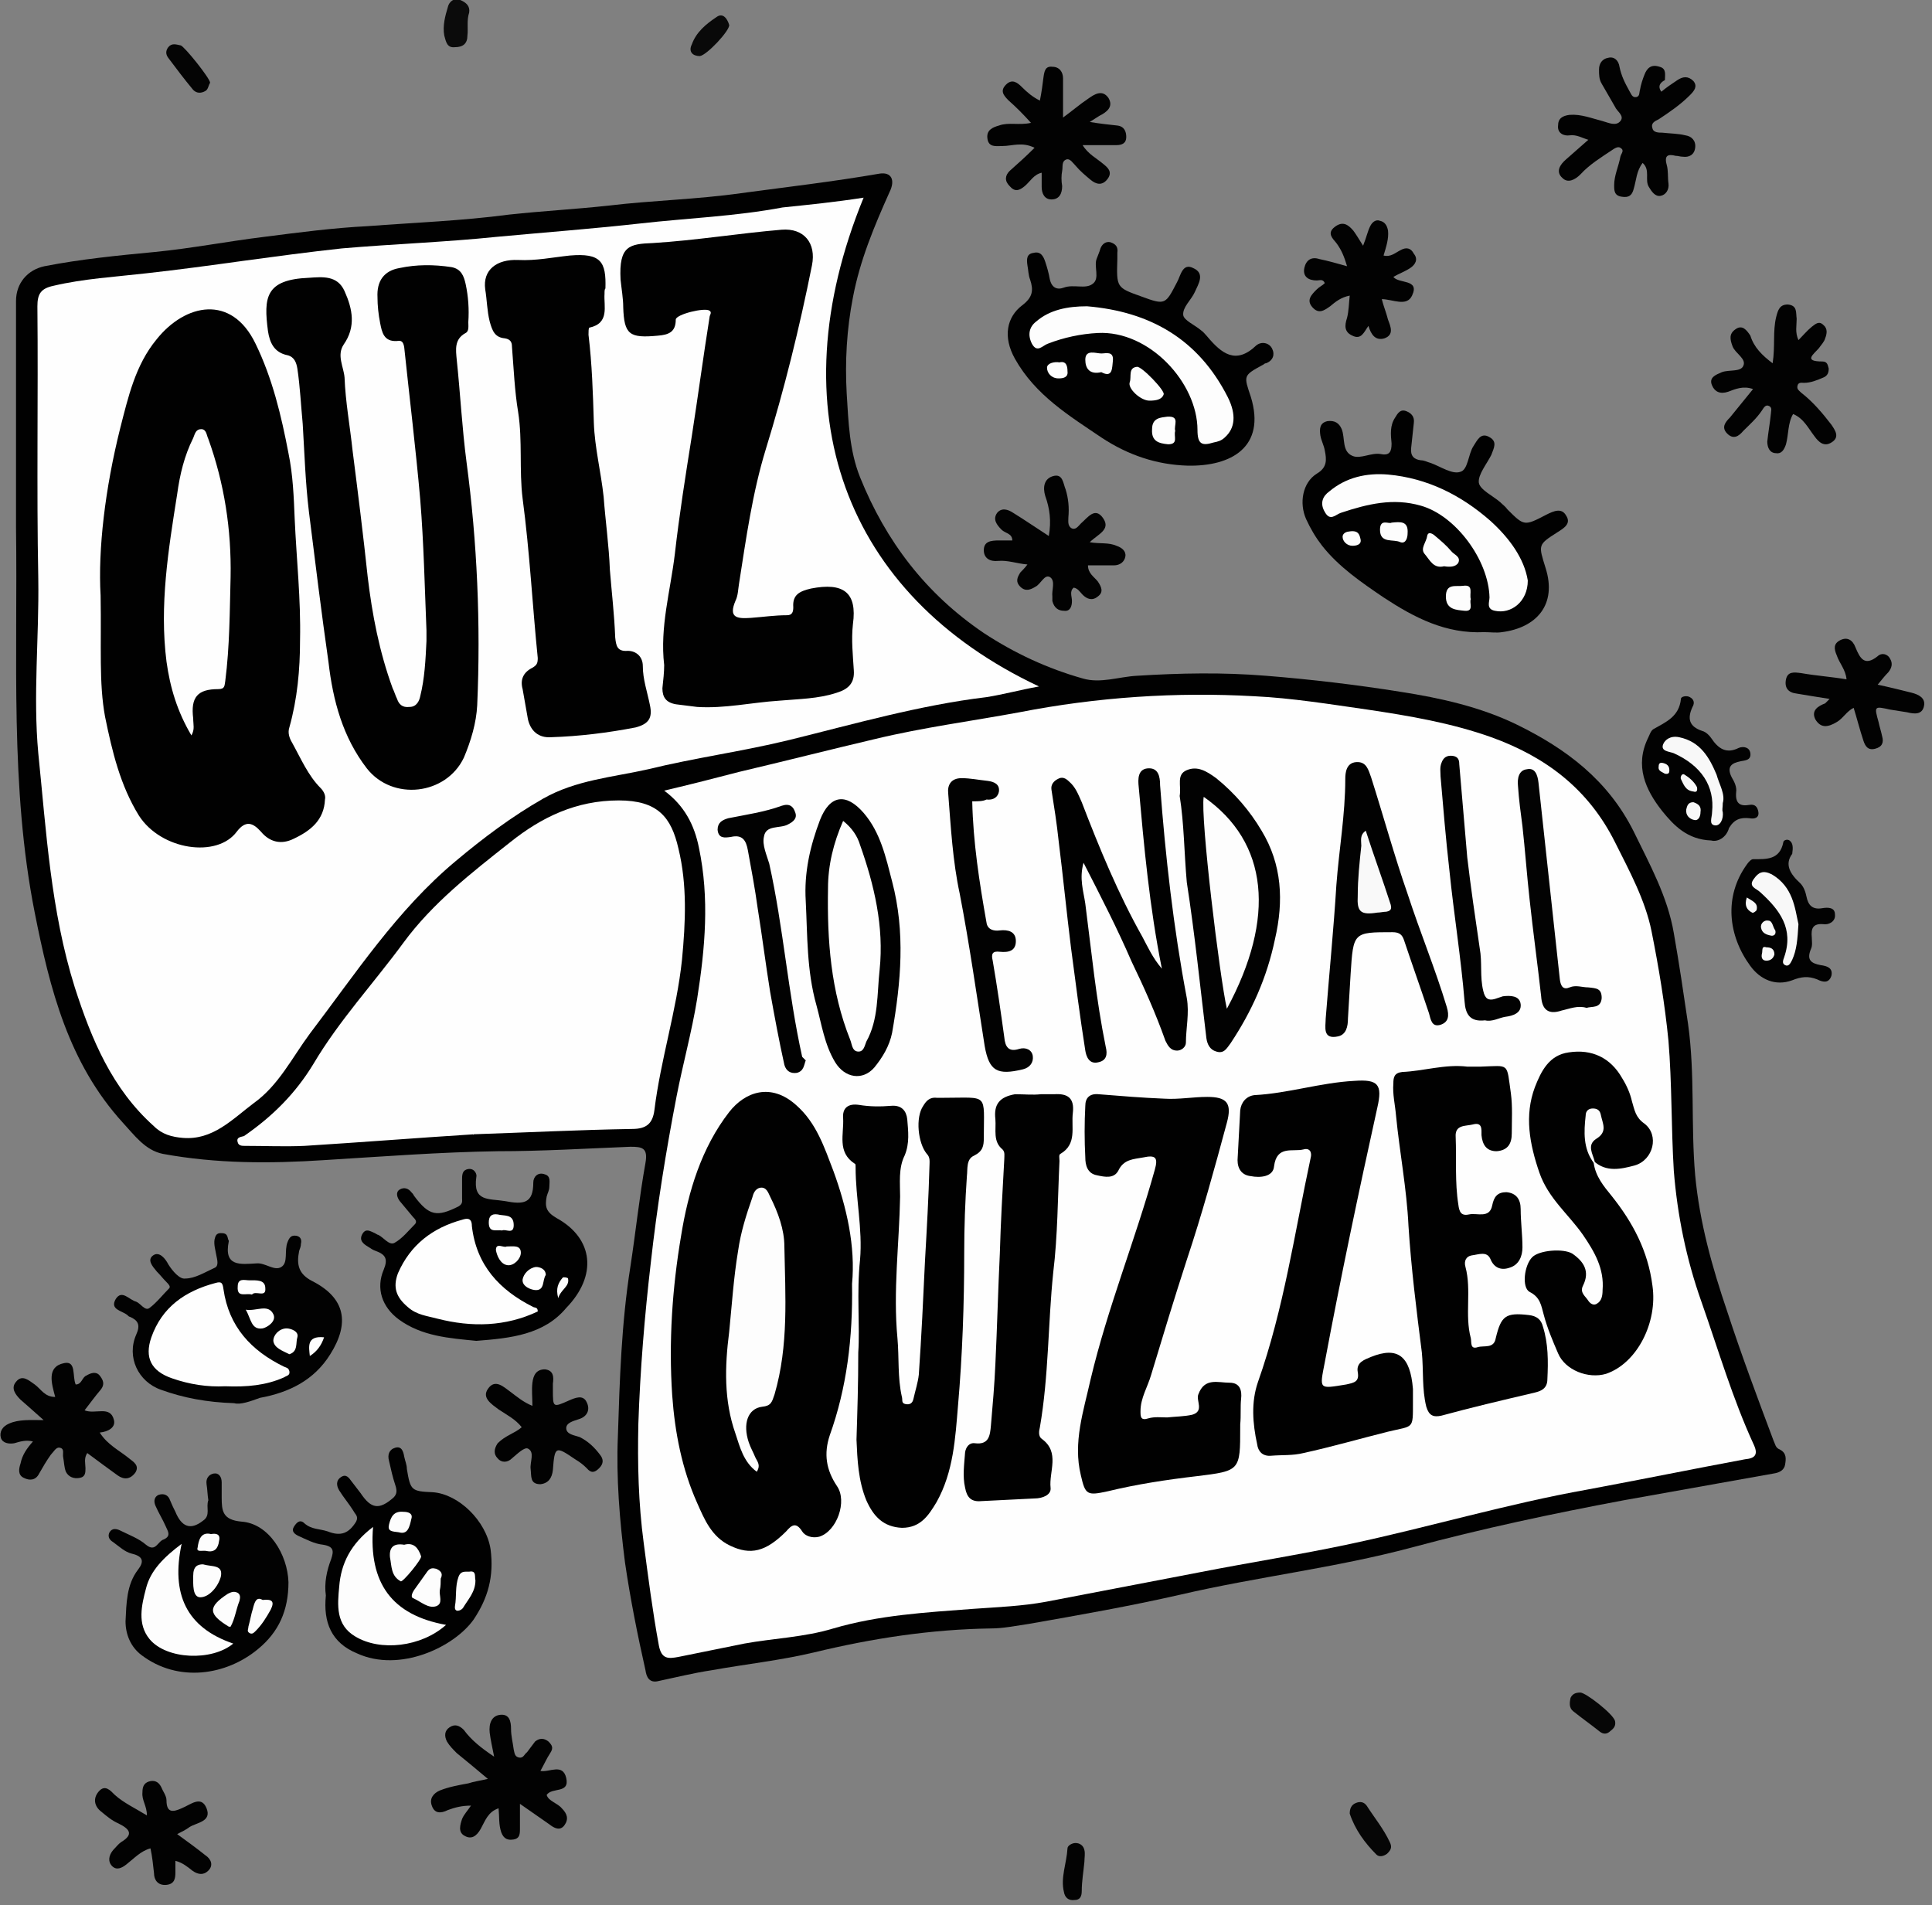
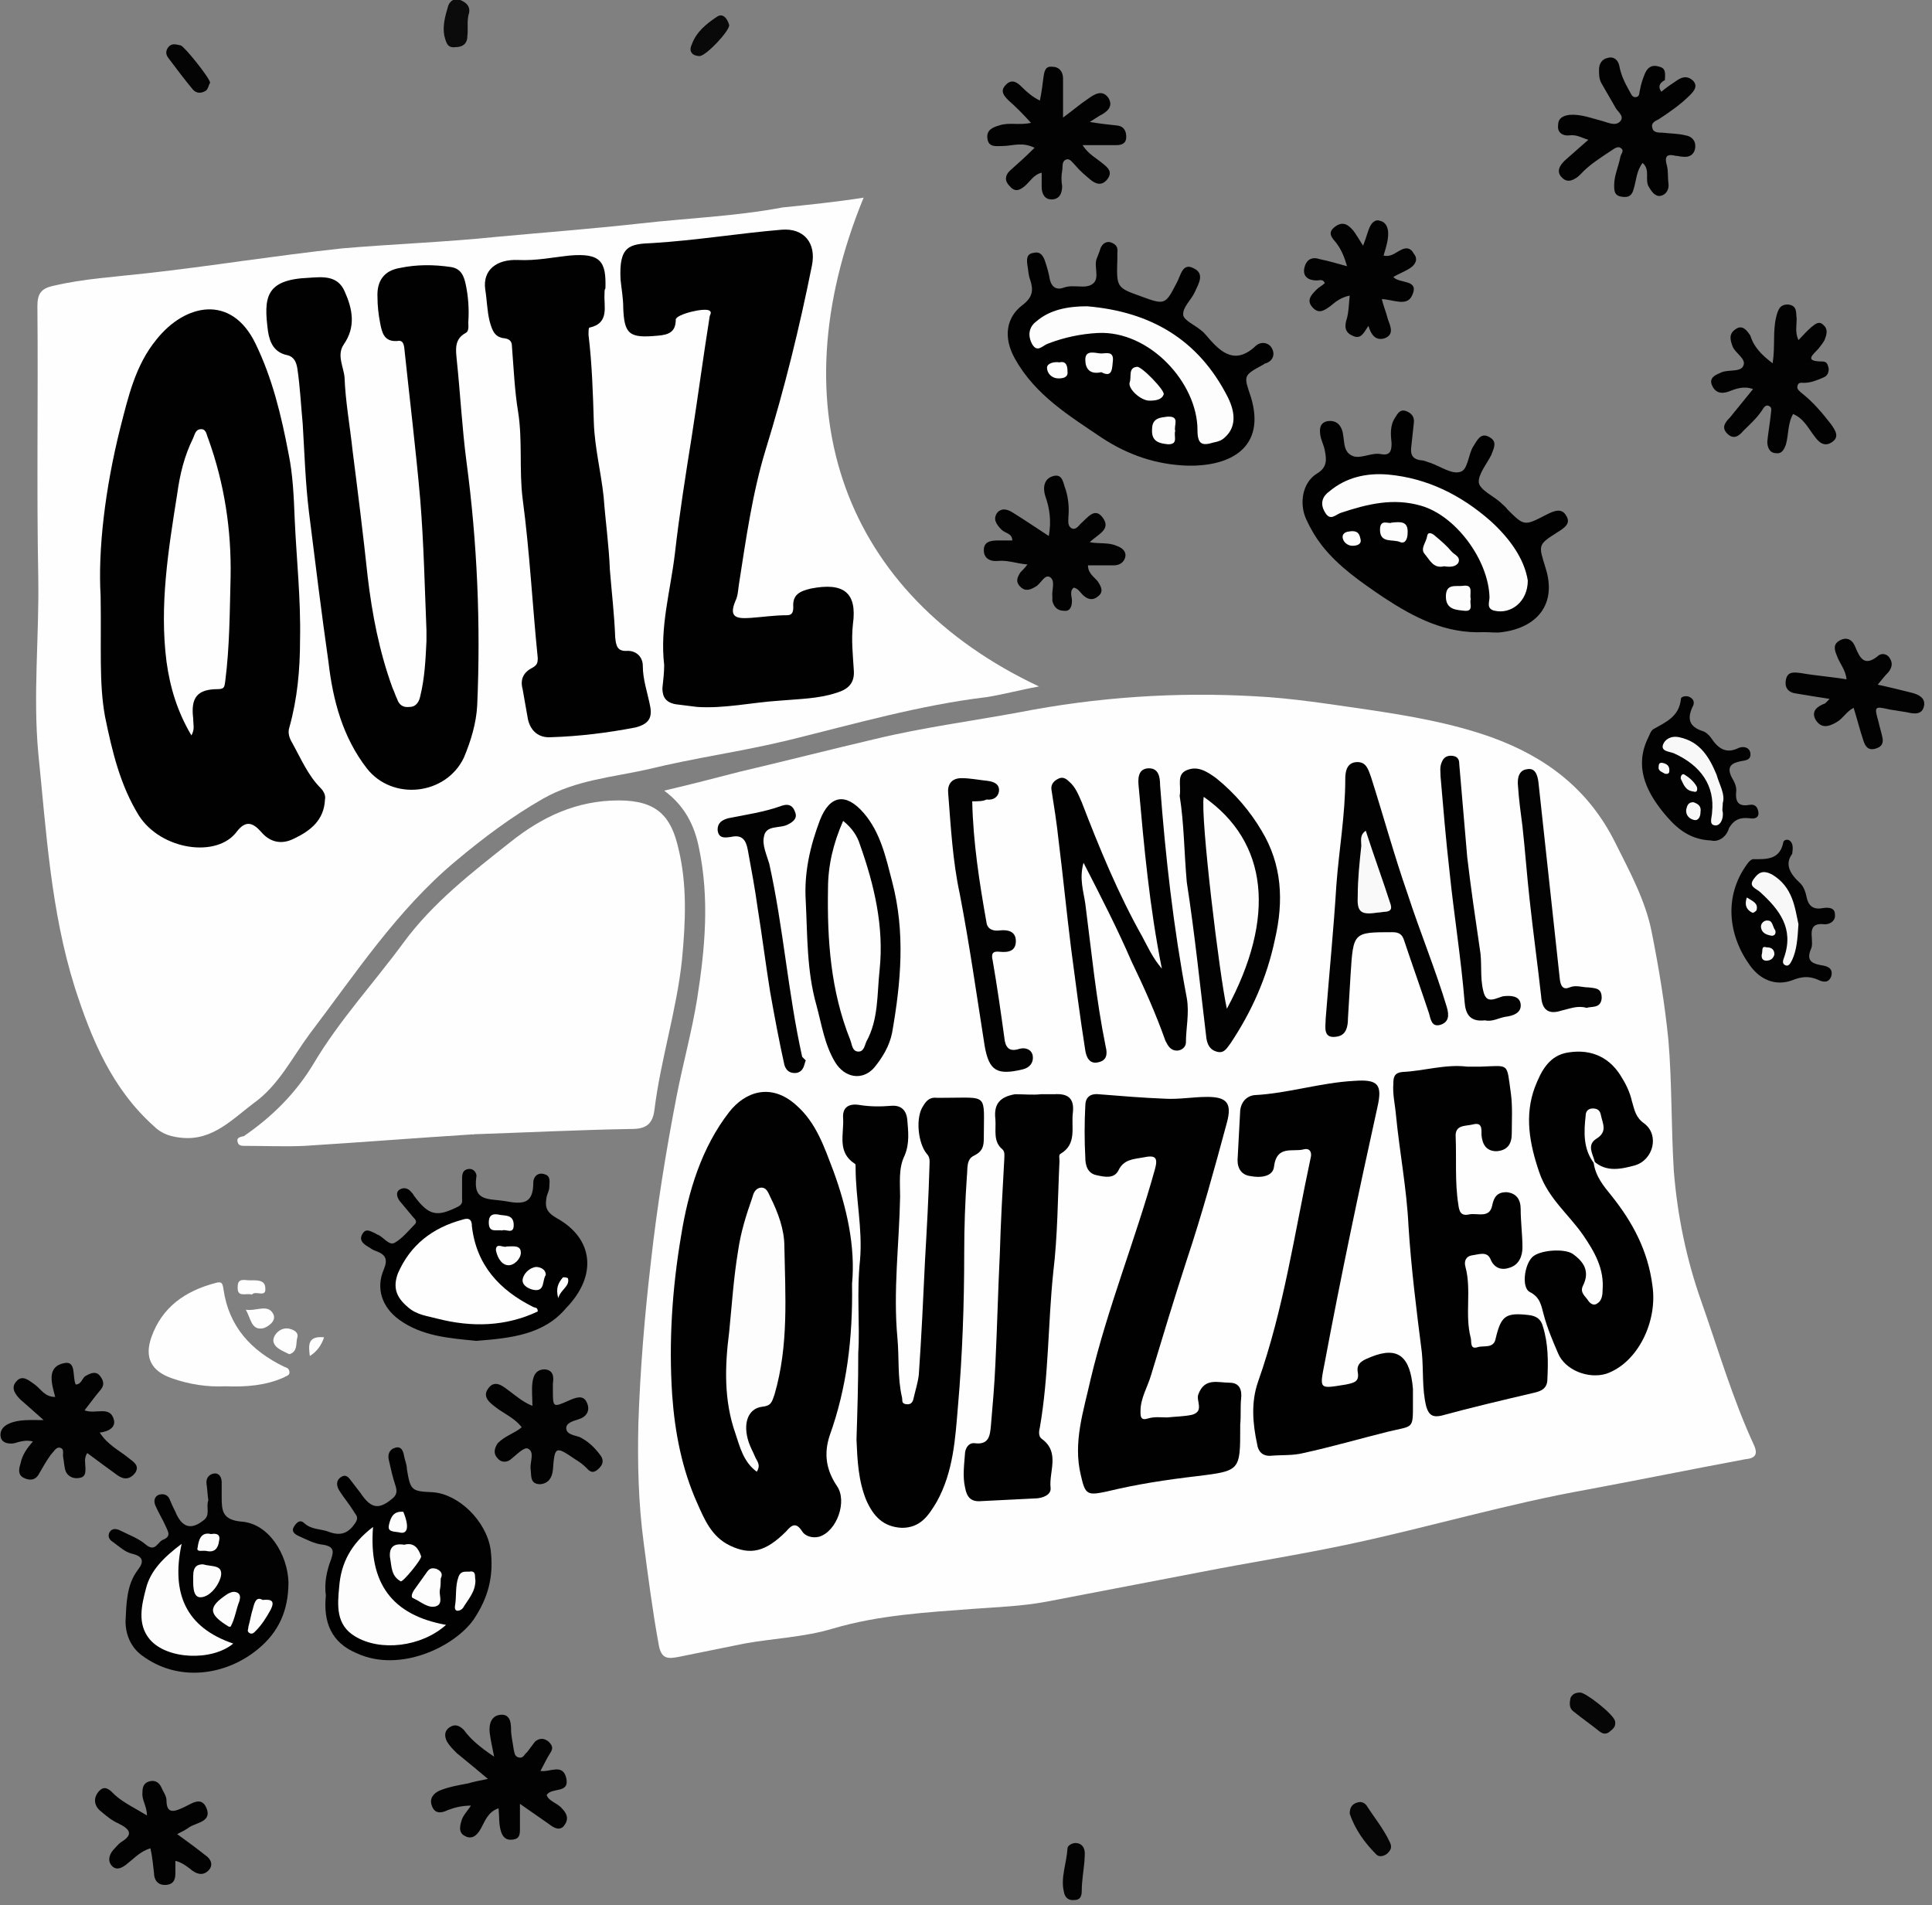
<svg xmlns="http://www.w3.org/2000/svg" width="217" height="214" viewBox="0 0 217 214" fill="none">
  <rect x="0" y="0" width="217" height="214" fill="#808080" stroke="none" />
  <g clip-path="url(#clip0_1842_39636)">
-     <path d="M1.8 59.3C1.8 50.8 1.8 42.3 1.8 33.8C1.8 31.8 3.1 30.3 5 29.9C9.1 29.1 13.2 28.7 17.4 28.3C21.5 27.9 25.6 27.1 29.7 26.6C33.6 26.1 37.4 25.6 41.3 25.4C46.6 25 51.9 24.8 57.2 24.1C60.9 23.7 64.6 23.5 68.3 23.1C73.3 22.5 78.3 22.4 83.2 21.7C88.4 21 93.6 20.4 98.8 19.5C100.1 19.3 100.6 20.2 99.9 21.6C98.2 25.4 96.6 29.2 95.8 33.4C95.1 37 94.9 40.6 95.1 44.2C95.3 47.4 95.4 50.6 96.6 53.6C99.5 60.8 104 66.7 110.5 71.1C114 73.4 117.7 75.1 121.6 76.2C123.6 76.8 125.7 76 127.7 75.9C132.5 75.6 137.3 75.5 142.2 75.9C147.2 76.3 152.3 76.9 157.3 77.7C161.8 78.4 166.3 79.4 170.4 81.4C175.9 84.1 180.6 87.6 183.5 93.4C185.3 97.1 187.3 100.7 188 104.8C188.6 108.2 189.1 111.6 189.6 115C190.4 120.7 189.9 126.3 190.4 132C190.9 137.3 192.3 142.3 194 147.3C195.6 152.2 197.4 157 199.2 161.8C199.4 162.2 199.4 162.6 199.9 162.8C200.7 163.2 200.6 163.9 200.5 164.5C200.4 165.1 199.9 165.4 199.2 165.5C193.6 166.5 188 167.5 182.4 168.5C174.4 170 166.4 171.7 158.6 173.8C150 176.1 141.2 177.1 132.6 179.1C126.9 180.4 121.2 181.4 115.5 182.4C114.1 182.6 112.7 182.9 111.3 182.9C104.6 183 98 184 91.4 185.6C87.6 186.5 83.8 186.9 79.9 187.6C77.9 187.9 75.9 188.4 74 188.8C72.9 189.1 72.6 188.3 72.5 187.6C71.6 183.6 70.8 179.6 70.2 175.5C69.6 170.8 69.2 166 69.4 161.3C69.6 155 69.8 148.6 70.8 142.3C71.4 138.4 71.8 134.5 72.5 130.6C72.8 128.9 72.1 128.8 70.8 128.8C65.8 129 60.9 129.3 55.9 129.3C49.4 129.4 42.9 129.9 36.4 130.3C30.3 130.7 24.3 130.7 18.3 129.6C16.3 129.2 15.1 127.5 13.8 126.1C7.7 119.4 5.6 111.1 3.9 102.5C1.1 88.4 2 73.8 1.8 59.3Z" fill="#010101" />
    <path d="M166.7 71C162.4 71.2 158.9 69.4 155.4 67.1C152.9 65.4 150.4 63.7 148.5 61.3C147.8 60.4 147.2 59.4 146.7 58.3C145.9 56.5 146.3 54.2 147.9 53.2C149.1 52.5 149 51.6 148.8 50.6C148.7 50 148.4 49.5 148.3 48.9C148.2 48.2 148.2 47.5 149.1 47.3C149.9 47.2 150.4 47.5 150.7 48.2C151.1 49.2 150.7 50.7 151.9 51.2C152.8 51.6 154 50.8 155.1 51C156.1 51.2 156.3 50.7 156.3 49.8C156.2 48.8 156.1 47.8 156.7 46.9C157 46.4 157.3 45.9 158 46.2C158.5 46.4 158.9 46.8 158.8 47.5C158.7 48.4 158.6 49.4 158.5 50.3C158.4 51.2 158.8 51.6 159.6 51.7C160 51.7 160.3 51.9 160.7 52C161.8 52.4 163.1 53.3 164 53C164.9 52.8 164.9 51 165.5 50.1C165.9 49.5 166.3 48.5 167.3 49.1C168.2 49.6 167.8 50.3 167.5 51.1C167 52.1 166 53.3 166.1 54.2C166.2 55 167.7 55.7 168.5 56.4C168.8 56.7 169.1 56.9 169.3 57.2C171.2 59.1 171.2 59.1 173.7 57.8C174.5 57.4 175.4 57 175.9 57.9C176.5 58.8 175.7 59.3 174.9 59.8C172.7 61.2 172.8 61.2 173.6 63.8C174.9 67.9 172.6 70.5 168.7 71C168.1 71.1 167.4 71 166.7 71Z" fill="#010101" />
    <path d="M125.5 29.1C125.4 32.3 125.4 32.3 128.2 33.3C130.9 34.3 130.9 34.2 132.2 31.7C132.6 31 132.8 29.5 134 30.1C135.4 30.7 134.6 31.9 134.2 32.8C133.8 33.7 132.8 34.5 132.9 35.4C133 36 134.2 36.5 134.9 37.1C135.2 37.3 135.4 37.6 135.6 37.8C137.2 39.7 138.8 41 141.1 38.8C141.7 38.3 142.6 38.5 142.9 39.2C143.2 39.8 143 40.5 142.2 40.8C142 40.8 141.9 41 141.8 41C139.6 42.2 139.7 42.2 140.5 44.6C142.2 50.2 138.3 52.4 133.4 52.3C129.9 52.2 126.7 51.1 123.8 49.2C120.1 46.7 116.3 44.4 114 40.3C112.6 37.8 113.1 35.6 114.8 34.3C116 33.4 116.1 32.6 115.7 31.4C115.5 30.9 115.5 30.3 115.4 29.8C115.3 29.1 115.3 28.5 116.1 28.4C116.9 28.2 117.2 28.8 117.4 29.4C117.6 30 117.8 30.7 117.9 31.3C118.1 32.3 118.7 32.6 119.5 32.3C120.6 31.9 121.9 32.5 122.7 31.9C123.6 31.3 122.8 29.9 123.2 29C123.3 28.7 123.5 28.3 123.6 27.9C123.8 27.4 124.2 27.1 124.7 27.2C125.3 27.4 125.6 27.7 125.5 28.4C125.5 28.8 125.5 29.1 125.5 29.1Z" fill="#010101" />
    <path d="M36.6 179.2C36.4 177.8 36.7 176.4 37.2 175.1C37.5 174.2 37.5 173.7 36.3 173.5C35.3 173.4 34.4 172.9 33.5 172.5C33.1 172.3 32.7 172 33 171.5C33.3 171 33.7 170.6 34.2 171.1C35 171.8 35.9 171.7 36.8 172C38.3 172.6 39.2 172.2 40 170.9C40.3 170.3 39.9 170.1 39.7 169.7C39.2 168.9 38.6 168.2 38.1 167.4C37.8 166.9 37.7 166.3 38.3 165.9C38.9 165.5 39.2 166 39.5 166.4C39.8 166.8 40.2 167.3 40.5 167.7C41.7 169.5 42.6 169.6 44.2 168.2C44.6 167.8 44.6 167.4 44.4 166.8C44.1 165.9 43.9 165 43.7 164.1C43.5 163.4 43.7 162.8 44.4 162.6C45.1 162.4 45.3 163 45.4 163.6C45.5 164.1 45.7 164.5 45.7 165C46.1 167.4 46.2 167.5 48.6 167.6C51.5 167.8 54.6 170.8 55.1 174C55.5 177.1 54.8 179.5 53.2 181.9C51 185 44.9 187.9 40.1 185.7C37.2 184.5 36.3 182.2 36.6 179.2Z" fill="#010101" />
    <path d="M23.4 168.5C23.3 167.9 23.3 167.3 23.2 166.7C23.1 166 23.5 165.6 24 165.5C24.6 165.4 24.9 165.9 24.9 166.5C24.9 167.1 24.9 167.6 24.9 168.2C24.9 169.7 25 170.7 27.1 170.9C30.2 171.1 32.3 174.6 32.4 177.7C32.4 180.9 31.3 183.3 29 185.2C25.4 188.2 20 189 15.9 185.9C14.7 185 14.1 183.6 14.1 182.1C14.2 180.1 14.2 178 15.5 176.3C16.2 175.4 16.1 174.8 14.8 174.5C14 174.3 13.4 173.7 12.7 173.2C12.2 172.9 12.1 172.5 12.3 172.1C12.6 171.6 13.1 171.7 13.5 171.9C14.5 172.4 15.6 172.8 16.4 173.5C17.5 174.4 17.7 173.1 18.4 172.9C19.3 172.5 18.8 171.9 18.6 171.4C18.3 170.7 17.8 169.9 17.5 169.2C17.3 168.8 17.2 168.2 17.8 167.9C18.4 167.7 18.9 167.9 19.1 168.5C19.3 169 19.5 169.4 19.7 169.8C20.4 171.5 21.4 171.9 22.8 170.8C23.7 170.2 23.1 169.3 23.4 168.5Z" fill="#020202" />
    <path d="M53.5 150.6C50.5 150.3 47.4 150.1 44.8 148.2C42.9 146.8 42.2 144.7 43.1 142.6C43.6 141.4 43.3 140.9 42.2 140.5C41.9 140.4 41.6 140.2 41.3 140C40.8 139.7 40.3 139.3 40.7 138.6C41.1 137.9 41.6 138.3 42.1 138.5C42.3 138.6 42.4 138.7 42.5 138.7C43.1 139 43.7 139.9 44.3 139.6C45.2 139.1 45.9 138.2 46.6 137.5C46.9 137.2 46.6 136.9 46.4 136.7C45.9 136.1 45.4 135.5 44.9 134.9C44.6 134.5 44.4 133.9 44.9 133.6C45.4 133.3 45.9 133.5 46.2 133.9C46.3 134 46.4 134.1 46.5 134.3C48.2 136.6 49.1 136.7 51.5 135.5C52 135.2 51.9 134.9 51.9 134.6C51.9 133.9 51.9 133.2 51.9 132.4C51.9 131.8 52 131.4 52.6 131.3C53.3 131.2 53.6 131.9 53.5 132.2C53.1 135 54.9 134.6 56.7 134.9C58.8 135.3 59.9 135.2 59.9 132.8C59.9 132.2 60.4 131.6 61.2 131.9C61.9 132.1 61.7 132.8 61.7 133.3C61.7 133.7 61.5 134 61.4 134.4C61.2 135.5 61.3 136.1 62.5 136.8C66.7 139.1 67.1 143.3 63.6 146.9C61.1 149.9 57.4 150.3 53.5 150.6Z" fill="#010101" />
-     <path d="M26.3 157.6C23.2 157.5 20.6 157 18.1 156.1C15.5 155.2 14.2 152.4 15.3 149.9C15.8 148.8 15.5 148.3 14.6 147.9C14.5 147.9 14.4 147.8 14.3 147.7C13.7 147.2 12.3 147.1 13 145.9C13.7 144.8 14.5 146 15.3 146.2C15.8 146.4 16.3 147.3 16.8 146.9C17.6 146.3 18.3 145.4 19 144.7C19.2 144.5 18.9 144.2 18.7 144C18.3 143.6 18 143.2 17.6 142.8C17.1 142.2 16.5 141.5 17.2 141C17.9 140.5 18.6 141.4 18.9 142C19.4 142.8 20.2 143.7 20.8 143.6C21.9 143.6 23 142.9 24.1 142.4C24.6 142.2 24.4 141.5 24.3 141C24.2 140.4 24 139.8 24.1 139.2C24.2 138.8 24.3 138.5 24.8 138.5C25.3 138.5 25.5 138.6 25.6 139.1C25.6 139.2 25.7 139.3 25.7 139.4C25.1 142.3 27 142 28.8 141.9C29.8 141.8 30.8 142.8 31.6 142.3C32.4 141.8 31.9 140.5 32.3 139.5C32.5 139 32.7 138.7 33.3 138.8C33.8 138.9 33.9 139.3 33.8 139.7C33.8 140 33.7 140.2 33.6 140.5C33.3 142 33.5 143.1 35.1 143.9C38.8 145.8 39.3 148.6 37.1 152.1C35.3 155 32.5 156.4 29.2 157C28.1 157.4 27 157.8 26.3 157.6Z" fill="#020202" />
    <path d="M186.6 10.3C187.2 9.8 187.8 9.4 188.4 9C189 8.6 189.6 8.5 190.2 9.1C190.7 9.7 190.3 10.2 189.8 10.7C188.7 11.8 187.5 12.6 186.3 13.4C185.9 13.6 185.4 13.8 185.6 14.4C185.7 14.9 186.3 14.9 186.7 14.9C187.6 15 188.5 15 189.3 15.2C190 15.3 190.5 15.8 190.4 16.6C190.3 17.4 189.7 17.7 189 17.6C188.7 17.6 188.5 17.5 188.2 17.5C187.4 17.3 186.9 17.4 187.2 18.5C187.4 19.2 187.3 19.9 187.4 20.6C187.5 21.3 187.1 21.9 186.5 22C185.9 22.1 185.5 21.5 185.2 21C184.7 20.2 185.4 19.1 184.5 18.3C183.8 19.2 183.8 20.2 183.5 21.2C183.3 22 182.9 22.2 182.2 22.1C181.3 22 181.3 21.4 181.3 20.8C181.3 19.7 181.8 18.7 182 17.6C182.1 17.2 182.5 16.9 182 16.6C181.7 16.4 181.3 16.7 181 16.9C179.8 17.7 178.5 18.5 177.5 19.6C176.9 20.2 176.1 20.6 175.5 20C174.7 19.3 175.2 18.5 175.9 17.9C176.7 17.2 177.5 16.5 178.4 15.7C177.7 15.5 177.1 15.1 176.3 15.2C175.7 15.3 174.9 15 175 14.1C175 13.3 175.5 13 176.3 12.9C177.6 12.8 178.8 13.3 180 13.6C180.7 13.8 181.5 14.2 182 13.6C182.5 13 181.6 12.5 181.4 12C180.9 11.1 180.4 10.3 179.9 9.4C179.6 8.9 179.6 8.4 179.6 7.8C179.6 7.1 180 6.6 180.6 6.5C181.3 6.3 181.8 6.8 181.9 7.5C182.1 8.5 182.5 9.3 183 10.2C183.2 10.5 183.3 11 183.8 10.9C184.2 10.8 184.1 10.4 184.2 10.1C184.3 9.5 184.5 8.9 184.7 8.4C185 7.6 185.5 7.2 186.4 7.5C187.2 7.7 187 8.4 187 9C186.6 9.2 186.1 9.6 186.6 10.3Z" fill="#020202" />
    <path d="M199.1 40.8C199.4 38.9 199.1 37.2 199.5 35.6C199.7 34.8 199.9 34.2 200.8 34.2C201.9 34.3 201.7 35.1 201.8 35.8C201.8 36.6 201.6 37.3 202 38.2C202.5 37.7 203 37.1 203.5 36.7C203.9 36.4 204.3 36 204.8 36.5C205.3 36.9 205.2 37.5 205 38C204.9 38.4 204.5 38.8 204.3 39.1C203.7 39.8 202.5 40.6 204.7 40.6C205.3 40.6 205.3 41.1 205.4 41.4C205.4 41.8 205.3 42.2 204.8 42.4C204.1 42.7 203.4 43 202.6 43C202.4 43 202 42.9 201.9 43.3C201.8 43.7 202 43.8 202.3 44.1C203.6 45.1 204.7 46.4 205.7 47.7C206.1 48.3 206.7 49.1 205.7 49.7C204.9 50.2 204.3 49.7 203.8 49C203.1 48.1 202.6 47 201.4 46.5C200.8 47.5 200.9 48.8 200.6 49.9C200.4 50.5 200.1 51 199.5 50.9C198.8 50.9 198.5 50.3 198.5 49.6C198.6 48.6 198.8 47.5 198.9 46.5C198.9 46.2 199.1 45.8 198.7 45.6C198.3 45.4 198.1 45.8 197.9 46.1C197.3 47 196.5 47.7 195.8 48.4C195.3 49 194.7 49.4 194 48.7C193.3 48 193.8 47.4 194.3 46.9C195.2 45.8 196 44.8 196.9 43.7C195.8 43.3 194.9 43.7 194.1 44C193.2 44.3 192.6 44 192.3 43.3C191.9 42.4 192.7 42.1 193.4 41.8C194.2 41.5 195.5 41.8 195.8 41.1C196.2 40.3 194.9 39.7 194.6 38.9C194.3 38.1 194.2 37.5 194.9 37C195.7 36.4 196.2 37.1 196.6 37.7C197 39 197.9 39.9 199.1 40.8Z" fill="#020202" />
    <path d="M55.5 197.3C55.3 196.3 55.1 195.4 55 194.6C54.9 193.6 55.2 192.7 56.2 192.6C57.2 192.5 57.4 193.3 57.4 194.2C57.4 195 57.6 195.7 57.7 196.5C57.8 196.9 57.8 197.3 58.3 197.4C58.8 197.5 58.9 197 59.2 196.8C59.5 196.4 59.8 196 60.1 195.6C60.6 195.2 61.1 195.2 61.6 195.6C62 196 62.2 196.3 61.8 196.9C61.4 197.5 61.1 198.2 60.7 198.9C61.7 199.1 63.2 198 63.6 199.7C64 201.5 62 200.7 61.4 201.6C61.6 202.3 62.6 202.5 63.1 203.1C63.7 203.7 63.9 204.3 63.4 205C62.9 205.7 62.2 205.3 61.7 204.9C60.7 204.2 59.7 203.5 58.4 202.6C58.4 203.7 58.4 204.6 58.4 205.5C58.4 206.1 58.3 206.5 57.7 206.6C57.1 206.7 56.6 206.6 56.3 205.8C56 204.9 56.1 204.1 56 203.1C54.8 203.5 54.5 204.5 54 205.4C53.5 206.3 52.9 206.6 52.2 206.2C51.4 205.8 51.7 204.9 51.9 204.3C52.1 203.8 52.5 203.4 52.9 202.8C51.9 202.8 51.1 203 50.3 203.3C49.5 203.7 48.8 203.7 48.5 202.8C48.2 202 48.7 201.4 49.4 201.1C50.4 200.7 51.5 200.5 52.6 200.3C53.2 200.1 53.9 200 54.8 199.8C53.5 198.7 52.4 197.8 51.3 196.9C50.9 196.5 50.5 196.1 50.2 195.6C49.9 195 49.9 194.4 50.5 194C51.1 193.6 51.6 193.8 52.1 194.3C52.9 195.4 54 196.3 55.5 197.3Z" fill="#020202" />
    <path d="M116.8 11.3C117 10.3 117.1 9.5 117.2 8.7C117.3 8 117.4 7.4 118.2 7.5C119 7.5 119.4 8.1 119.4 8.8C119.4 10.2 119.4 11.5 119.4 13.2C120.5 12.4 121.3 11.7 122.2 11.1C122.9 10.6 123.8 10 124.5 11C125.1 12 124.3 12.6 123.5 13C123.2 13.2 123 13.3 122.4 13.7C123.6 13.9 124.6 14 125.5 14.1C126.3 14.2 126.5 14.8 126.5 15.4C126.5 16.1 126 16.3 125.4 16.3C124.2 16.3 123 16.3 121.6 16.3C122.2 17.3 123.2 17.8 123.9 18.4C124.4 18.8 125 19.3 124.4 20.1C123.8 20.9 123.1 20.7 122.5 20.2C121.9 19.7 121.3 19.2 120.8 18.6C120.5 18.3 120.2 17.8 119.8 17.9C119.2 18.1 119.4 18.7 119.3 19.2C119.2 19.7 119.2 20.3 119.3 20.9C119.3 21.7 119 22.4 118.1 22.4C117.3 22.4 117 21.7 117 21C117 20.5 117 20 117 19.4C116.1 19.6 115.7 20.4 115.1 20.9C114.5 21.4 114 21.6 113.4 20.9C112.8 20.3 112.9 19.7 113.4 19.2C114.3 18.4 115.2 17.6 116.2 16.6C114.8 15.9 113.7 16.4 112.6 16.4C111.9 16.4 111 16.6 110.9 15.5C110.8 14.6 111.5 14.3 112.2 14.1C113.3 13.7 114.4 14.1 115.8 13.8C114.9 12.8 114.1 12 113.3 11.3C112.7 10.7 112.3 10.2 113 9.5C113.7 8.8 114.3 9.3 114.8 9.8C115.4 10.4 116 10.9 116.8 11.3Z" fill="#020202" />
    <path d="M115.4 63.4C114.2 63.3 113.2 62.9 112.1 63C111.2 63.1 110.5 62.7 110.5 61.8C110.5 60.8 111.3 60.7 112.2 60.7C112.7 60.7 113.2 60.7 113.7 60.7C113.7 59.9 112.9 59.9 112.5 59.5C111.9 58.9 111.5 58.3 112 57.6C112.5 57 113.2 57.2 113.8 57.6C115.1 58.4 116.4 59.3 117.8 60.2C118.1 58.5 117.9 57.1 117.4 55.7C117.1 54.7 117.3 53.8 118.2 53.5C119.4 53.1 119.4 54.3 119.7 55C120 56 120.1 57 120 58.1C120 58.5 119.9 59 120.3 59.3C120.8 59.6 121.1 59.1 121.4 58.8C122.2 58.1 123 56.9 123.9 58.2C124.8 59.5 123.3 60 122.4 60.9C123.5 61.1 124.5 60.9 125.4 61.3C126 61.5 126.5 61.9 126.4 62.5C126.3 63.1 125.8 63.5 125.1 63.5C124.2 63.5 123.2 63.5 122.2 63.5C122.2 64.4 122.9 64.8 123.3 65.3C123.7 65.9 124 66.5 123.3 67C122.7 67.5 122.1 67.3 121.6 66.8C121.3 66.5 121.1 66.1 120.6 66C120.1 66.4 120.4 67 120.4 67.5C120.4 68.1 120.2 68.7 119.5 68.6C118.9 68.6 118.4 68.3 118.2 67.5C118.2 67.3 118.2 67.2 118.2 67C118.1 66.3 118.6 65.2 117.9 64.8C117.3 64.5 116.9 65.6 116.3 65.9C115.8 66.2 115.2 66.5 114.6 65.9C114 65.3 114.3 64.8 114.6 64.3C114.8 64.1 115.1 63.8 115.4 63.4Z" fill="#020202" />
    <path d="M3.7 161.9C2.9 161.7 2.3 161.9 1.6 162.1C1 162.2 0.3 162.1 0.1 161.5C-0.1 160.8 0.3 160.2 1 159.9C2.1 159.4 3.4 159.5 4.9 159.5C3.9 158.6 3.1 157.9 2.3 157.2C1.7 156.6 1.2 155.9 1.8 155.2C2.5 154.3 3.3 155.1 3.9 155.5C4.6 156 5 156.9 6.2 156.9C5.8 155.4 5.2 153.5 7.2 153.1C8.6 152.8 8.1 154.6 8.5 155.5C9.2 155.5 9.2 154.7 9.7 154.5C10.2 154.2 10.8 154 11.2 154.5C11.6 155 11.8 155.5 11.3 156.1C10.7 156.8 10.2 157.5 9.5 158.4C10.7 158.9 12.4 157.8 12.8 159.5C13 160.3 12.2 160.8 11.2 160.9C12.1 162.3 13.4 162.9 14.5 163.8C15 164.2 15.7 164.6 15.2 165.4C14.6 166.2 13.9 166.2 13.2 165.7C12.1 164.9 11 164.1 9.8 163.2C9.4 163.8 9.6 164.4 9.6 164.9C9.6 165.4 9.6 165.9 8.9 166C8.3 166.1 7.7 165.9 7.4 165.3C7.2 164.8 7.2 164.2 7.1 163.7C7 163.3 7.3 162.7 6.7 162.6C6.3 162.5 6 163.1 5.7 163.4C5.2 164.1 4.8 164.8 4.4 165.5C4 166.3 3.3 166.3 2.7 166C2 165.7 2.1 165 2.3 164.4C2.5 163.4 3 162.7 3.7 161.9Z" fill="#020202" />
    <path d="M192.2 94.4C189.5 94.3 188 92.7 186.7 91.1C184.8 88.7 183.6 86 185.1 82.9C185.3 82.5 185.4 82.1 185.7 81.9C187.1 81.1 188.6 80.5 188.8 78.5C188.8 78.2 189.5 78.1 189.8 78.3C190.2 78.5 190.4 78.9 190.1 79.4C189.5 80.7 189.7 81.6 191.2 82.1C191.6 82.2 192 82.6 192.2 82.9C193 84.1 193.9 84.7 195.3 84C195.8 83.8 196.5 83.9 196.6 84.6C196.7 85.4 196 85.4 195.5 85.5C194.5 85.7 193.9 86.1 194.5 87.3C194.8 87.8 195.1 88.4 195 89C194.9 90.2 195.4 90.6 196.5 90.4C197.1 90.3 197.4 90.6 197.5 91.2C197.6 91.9 197 92 196.5 91.9C195.5 91.8 194.8 92 194.2 93C193.9 94.1 192.9 94.6 192.2 94.4Z" fill="#020202" />
    <path d="M153.1 27.6C153.5 26.6 153.6 26 153.9 25.4C154.1 25 154.5 24.6 155 24.8C155.5 24.9 155.8 25.3 155.9 25.9C156 26.8 155.7 27.7 155.4 28.7C156.2 28.9 156.7 28.4 157.3 28.1C158 27.7 158.5 27.9 158.8 28.5C159.3 29.1 159 29.7 158.4 30.1C157.8 30.5 157.2 30.7 156.5 31.1C157.1 31.9 159.5 31.3 158.6 33.2C158 34.5 156.4 33.6 155.2 33.6C155.4 34.4 155.7 35.1 155.9 35.9C156.2 36.7 156.6 37.6 155.5 38C154.5 38.3 154 37.6 153.7 36.6C153.2 37.3 152.9 38.2 151.9 37.7C151 37.3 151 36.6 151.3 35.7C151.5 34.9 151.5 34.1 151.6 33.2C150.6 33.4 150 33.9 149.4 34.4C148.7 34.9 148.1 35.3 147.4 34.5C146.7 33.7 147.3 33.1 147.9 32.5C148.2 32.2 148.5 32.1 148.8 31.8C148.6 31.3 148.2 31.5 147.9 31.5C147 31.5 146.3 31.1 146.5 30.1C146.7 29.2 147.3 28.8 148.2 29.1C149.2 29.3 150.2 29.6 151.3 29.9C151 28.9 150.7 28.1 150.1 27.3C149.7 26.8 149 26.2 149.9 25.5C150.8 24.8 151.4 25.2 152 25.9C152.3 26.3 152.6 26.8 153.1 27.6Z" fill="#020202" />
    <path d="M201.3 95.9C200.4 97.1 201.1 98.2 202.2 99.2C202.6 99.6 202.8 100.2 202.9 100.7C203.1 101.7 203.6 102.2 204.7 102C205.3 101.9 206.1 101.9 206.1 102.7C206.2 103.5 205.4 103.9 204.8 103.8C203.6 103.7 203.4 104.3 203.5 105.3C203.5 105.7 203.6 106.2 203.4 106.6C202.9 107.8 203.4 108.2 204.5 108.4C205.2 108.5 205.9 108.7 205.7 109.6C205.4 110.5 204.7 110.3 204.1 110C203.1 109.6 202.3 109.7 201.3 110.1C199.4 110.8 197.7 110 196.6 108.5C194.1 105.1 193.6 100.7 196.2 97.1C196.4 96.8 196.7 96.5 196.9 96.5C198.4 96.5 199.9 96.6 200.3 94.6C200.3 94.4 200.7 94.2 201 94.4C201.4 94.7 201.4 95.2 201.3 95.9Z" fill="#020202" />
    <path d="M58.6 160.3C57.9 159.4 56.9 158.9 56 158.3C55.2 157.7 54.1 157 54.8 156C55.6 154.8 56.6 155.8 57.3 156.3C58.1 156.9 58.8 157.5 59.8 157.9C59.8 157 59.7 156.1 59.8 155.3C59.9 154.5 60.2 153.8 61.2 153.8C62.2 153.9 62.2 154.7 62.1 155.4C62.1 155.6 62.1 155.8 62.1 156.1C62.1 158.1 62.1 158.1 63.9 157.3C64.6 157 65.5 156.6 65.9 157.5C66.3 158.3 66 159.1 65 159.4C64.4 159.6 63.6 159.8 63.6 160.4C63.6 161.1 64.5 161.2 65.1 161.4C66.1 161.9 66.8 162.6 67.4 163.4C67.8 163.9 67.8 164.4 67.3 164.9C66.8 165.4 66.4 165.5 65.9 164.9C65.5 164.5 65.1 164.2 64.6 163.9C62.4 162.4 62.3 162.4 62.1 165.1C62 166 61.6 166.6 60.7 166.7C59.5 166.7 59.7 165.8 59.6 165C59.5 164.2 60.1 163.1 59.3 162.7C58.9 162.5 58.1 163.3 57.5 163.8C57 164.3 56.3 164.3 55.9 163.8C55.4 163.3 55.5 162.7 55.9 162.1C56.8 161.2 57.8 161 58.6 160.3Z" fill="#020202" />
    <path d="M16.5 203.9C16.5 202.8 15.9 202.2 16 201.3C16 200.8 16.1 200.3 16.7 200.1C17.3 199.9 17.8 200.1 18.1 200.7C18.3 201.2 18.7 201.7 18.7 202.2C18.7 203.7 19.5 203.5 20.4 203.1C21.4 202.7 22.6 201.6 23.2 203.1C23.8 204.6 22.1 204.7 21.3 205.2C20.9 205.5 20.5 205.7 19.9 206C21 206.8 22.1 207.6 23.1 208.4C23.7 208.8 24 209.5 23.4 210.1C22.9 210.6 22.3 210.6 21.6 210.1C21.1 209.7 20.5 209.2 19.7 209C19.7 209.5 19.7 209.9 19.7 210.3C19.7 211 19.6 211.6 18.7 211.7C17.7 211.8 17.3 211.1 17.3 210.4C17.2 209.5 17.1 208.5 16.9 207.6C15.8 207.9 15.1 208.7 14.2 209.4C13.7 209.8 13.1 210.1 12.6 209.6C12.1 209.1 12.2 208.4 12.7 207.8C13 207.5 13.3 207.1 13.6 206.9C15.1 206 14.5 205.4 13.3 204.8C12.6 204.5 12 204 11.4 203.5C10.6 202.9 10.4 202 11.1 201.2C11.8 200.4 12.4 201.1 12.9 201.6C13.9 202.5 15.2 203.1 16.5 203.9Z" fill="#020202" />
    <path d="M205.5 78.5C204.2 78.3 203 78.1 201.8 77.9C200.9 77.8 200.4 77.3 200.6 76.3C200.8 75.4 201.5 75.5 202.3 75.6C204 75.9 205.6 76 207.4 76.3C207.3 75.2 206.6 74.5 206.3 73.6C206 72.9 205.9 72.3 206.7 71.9C207.5 71.5 208.1 71.9 208.4 72.7C208.9 73.9 209.4 74.9 210.9 73.7C211.3 73.3 212 73.4 212.3 74C212.6 74.5 212.5 75 212.1 75.5C211.7 75.9 211.4 76.3 210.9 76.9C212.3 77.2 213.5 77.5 214.7 77.8C215.5 78 216.3 78.4 216.1 79.3C215.9 80.3 215 80.2 214.2 80C213.6 79.9 212.9 79.8 212.3 79.7C210.5 79.3 210.5 79.3 211 81.1C211.1 81.6 211.3 82.2 211.4 82.7C211.6 83.4 211.4 83.9 210.6 84.1C209.8 84.3 209.5 83.8 209.3 83.2C208.9 82 208.6 80.8 208.2 79.5C207.4 79.9 207 80.7 206.3 81.1C205.3 81.7 204.5 81.8 203.9 80.8C203.4 79.8 204.2 79.3 205 79C205.2 78.8 205.3 78.7 205.5 78.5Z" fill="#020202" />
    <path d="M151.6 203.7C151.6 203.1 151.8 202.7 152.3 202.5C152.8 202.3 153.2 202.4 153.5 202.8C154.4 204.2 155.4 205.4 156.1 206.9C156.4 207.5 156.2 207.8 155.8 208.2C155.4 208.5 154.9 208.6 154.6 208.3C153.3 207 152.2 205.5 151.6 203.7Z" fill="#060606" />
    <path d="M23.6 9.3C23.4 9.6 23.4 10 23.1 10.2C22.6 10.5 22.1 10.5 21.7 10.1C20.7 8.9 19.8 7.7 18.9 6.5C18.6 6.1 18.6 5.7 18.9 5.3C19.3 4.8 19.8 5 20.3 5.1C20.7 5.2 23.6 8.8 23.6 9.3Z" fill="#040404" />
    <path d="M177.5 190.1C178.1 190.1 181.2 192.5 181.4 193.3C181.5 193.8 181.3 194.1 180.9 194.4C180.5 194.8 180.1 194.8 179.7 194.5C178.7 193.7 177.7 193 176.7 192.2C176.2 191.8 176.3 191.2 176.4 190.7C176.6 190.3 176.9 190.1 177.5 190.1Z" fill="#060606" />
    <path d="M52.7 1.4C52.4 2.3 52.6 3.2 52.5 4C52.5 4.9 52 5.3 51.1 5.3C50.2 5.4 50.1 4.7 49.9 4C49.7 2.9 50 1.8 50.3 0.8C50.4 0.3 50.9 -0.3 51.7 0C52.4 0.3 52.8 0.7 52.7 1.4Z" fill="#0B0B0B" />
    <path d="M121.8 209.1C121.7 210.2 121.5 211.3 121.5 212.4C121.5 213 121.3 213.4 120.7 213.4C120 213.5 119.6 213.1 119.5 212.5C119.1 210.9 119.8 209.3 119.9 207.6C119.9 207.3 120.4 207 120.8 207C121.3 207 121.7 207.3 121.8 207.8C121.9 208.2 121.8 208.7 121.8 209.1Z" fill="#030303" />
    <path d="M78.6 6.3C77.8 6.3 77.3 5.8 77.7 5C78.2 3.6 79.3 2.7 80.5 1.9C81.2 1.4 81.7 2.1 81.9 2.8C82 3.4 79.4 6.2 78.6 6.3Z" fill="#090909" />
    <path d="M74.6 88.8C77.6 88.1 80.3 87.4 83 86.7C88.1 85.5 93.2 84.2 98.3 83C103.7 81.7 109.1 81 114.5 80C123.2 78.3 132.1 77.7 140.9 78.2C145.1 78.4 149.4 79.1 153.6 79.7C158.3 80.4 163 81.2 167.5 82.8C173.6 85 178.4 88.6 181.4 94.6C183 97.8 184.8 101.1 185.5 104.6C186.3 108.6 187 112.8 187.4 116.9C187.8 121.7 187.7 126.6 188 131.5C188.4 136.5 189.4 141.4 191.1 146.2C193 151.6 194.6 157.1 197 162.3C197.5 163.4 197.1 163.8 196 163.9C190.1 165 184.2 166.2 178.3 167.3C169.3 168.9 160.6 171.5 151.7 173.4C146.1 174.6 140.3 175.5 134.7 176.6C129 177.7 123.2 178.8 117.5 179.9C114.8 180.4 112.1 180.5 109.3 180.7C104 181.1 98.7 181.4 93.6 182.9C90.3 183.9 86.9 184 83.6 184.6C81.1 185.1 78.7 185.6 76.2 186.1C75.1 186.3 74.3 186.4 74 184.8C73.3 181 72.8 177.1 72.3 173.3C71.7 168.8 71.6 164.4 71.7 159.9C71.9 153.9 72.4 147.8 73.1 141.8C73.8 135.5 74.8 129.3 76 123.1C76.7 119.5 77.7 115.9 78.3 112.2C79.2 106.5 79.7 100.9 78.5 95.2C78 92.7 76.9 90.5 74.6 88.8Z" fill="#FEFEFE" />
    <path d="M97 22.2C87.2 46.1 94.8 66.8 116.7 77.1C114.5 77.5 112.7 78 110.8 78.3C103.3 79.2 96 81.3 88.7 83.1C83.4 84.4 78.1 85.1 72.8 86.4C68.8 87.3 64.7 87.6 61 89.7C57.5 91.7 54.3 94.1 51.2 96.7C44.6 102.2 39.9 109.4 34.8 116.1C32.8 118.8 31.3 121.9 28.5 123.9C26.1 125.7 23.9 128.1 20.5 127.8C19.3 127.7 18.2 127.4 17.3 126.5C12.6 122.3 10.3 116.8 8.4 110.9C5.7 102.3 5.2 93.4 4.3 84.6C3.7 78.1 4.4 71.6 4.3 65C4.1 54.8 4.3 44.6 4.2 34.4C4.2 33 4.6 32.4 6 32.1C9.4 31.3 12.9 31.1 16.4 30.7C20 30.3 23.7 29.8 27.3 29.3C31 28.8 34.7 28.3 38.4 27.9C44.2 27.4 50 27.2 55.8 26.6C61.2 26.1 66.5 25.7 71.9 25.1C77.2 24.5 82.6 24.3 87.9 23.3C90.8 23 93.8 22.7 97 22.2Z" fill="#FEFEFE" />
    <path d="M53.2 127.4C46.9 127.8 40.6 128.3 34.2 128.7C32 128.8 29.8 128.7 27.5 128.7C27.2 128.7 26.8 128.7 26.7 128.3C26.5 127.7 27.1 127.7 27.4 127.6C30.6 125.4 33.2 122.8 35.2 119.5C38.1 114.6 42 110.4 45.3 105.9C48.6 101.4 53 98 57.3 94.6C60.8 91.8 64.7 89.9 69.5 89.9C73.9 89.9 75.4 91.8 76.2 95.3C77.2 99.4 77 103.6 76.6 107.8C76 113.5 74.2 119 73.5 124.7C73.3 126.2 72.6 126.8 71 126.8C65 126.9 59.1 127.2 53.1 127.4C53.2 127.5 53.2 127.4 53.2 127.4Z" fill="#FEFEFE" />
    <path d="M171.6 65.2C171.6 67.6 169.7 69 167.9 68.6C166.9 68.4 167.3 67.6 167.3 67.1C167.2 62.9 163.5 57.9 159.6 56.8C156.5 55.9 153.6 56.6 150.6 57.6C150 57.8 149.4 58.6 148.8 57.5C148.2 56.5 148.6 55.7 149.3 55.2C151.2 53.6 153.5 53.1 155.9 53.3C160.3 53.7 164.1 55.6 167.4 58.5C169.5 60.4 171.2 62.7 171.6 65.2Z" fill="#FDFDFD" />
    <path d="M162.2 63.6C161 63.9 160.6 62.9 160 62.2C159.5 61.6 160.2 60.9 160.3 60.2C160.4 59.6 161 60 161.2 60.2C161.8 60.7 162.5 61.3 163 61.9C163.3 62.3 164.1 62.5 163.8 63.2C163.5 63.7 162.8 63.7 162.2 63.6Z" fill="#FDFDFD" />
    <path d="M165.2 67.3C165 67.7 165.6 68.7 164.5 68.6C163.6 68.5 162.4 68.5 162.4 67C162.4 65.5 163.5 65.9 164.3 65.8C165.6 65.6 165 66.7 165.2 67.3Z" fill="#FDFDFD" />
    <path d="M156.3 58.7C157.3 58.6 158.2 58.5 158.1 59.9C158.1 60.4 157.9 61.1 157.3 60.9C156.5 60.5 155 61.1 155 59.5C155 58.2 156 58.9 156.3 58.7Z" fill="#FDFDFD" />
    <path d="M151.5 59.7C152.6 59.5 152.7 60.1 152.8 60.5C153 61.2 152.3 61.3 151.9 61.3C151.3 61.3 150.8 60.8 150.8 60.3C150.8 59.8 151.4 59.7 151.5 59.7Z" fill="#FDFDFD" />
    <path d="M122.1 34.4C129.2 35 134.6 38.1 137.9 44.6C138.9 46.6 138.7 48.1 137.6 49.1C137.2 49.5 136.8 49.6 136.3 49.7C135 50.1 134.5 49.9 134.5 48.3C134.5 43 129.1 37.1 123.3 37.4C121.4 37.5 119.5 37.9 117.7 38.6C117.1 38.8 116.5 39.7 115.9 38.6C115.4 37.6 115.6 36.7 116.4 36.1C117.9 34.8 119.9 34.4 122.1 34.4Z" fill="#FDFDFD" />
    <path d="M129.1 45C128.1 45 126.6 43.6 126.9 42.9C127.1 42.3 126.7 41.3 127.7 41.2C128.2 41.1 130.9 43.9 130.7 44.3C130.5 44.9 129.8 45 129.1 45Z" fill="#FDFDFD" />
    <path d="M132 48.4C131.8 49 132.4 49.9 131.2 49.9C130.2 49.8 129.3 49.6 129.4 48.2C129.4 46.9 130.4 46.9 131.1 46.8C132.6 46.7 131.8 47.8 132 48.4Z" fill="#FDFDFD" />
    <path d="M123.7 41.8C122.4 42.1 121.9 41.4 121.9 40.4C121.9 39.2 123.1 39.7 123.7 39.7C124.2 39.7 125.1 39.4 125 40.5C124.9 41.3 125 42.5 123.7 41.8Z" fill="#FDFDFD" />
    <path d="M119 40.7C119.8 40.5 119.9 41.2 119.9 41.7C120 42.4 119.4 42.5 118.9 42.5C118.1 42.5 117.6 41.9 117.6 41.3C117.6 40.8 118.4 40.6 119 40.7Z" fill="#FDFDFD" />
    <path d="M50.1 182.5C47.3 185 42.7 185.5 39.9 183.8C37.7 182.5 37.9 180.3 38.1 178.2C38.3 175.6 39.4 173.4 41.9 171.5C41.4 177.8 44 181.4 50.1 182.5Z" fill="#FDFDFD" />
    <path d="M45.4 173.5C46.5 173.2 47 173.9 47.3 174.8C47.4 175.1 45.2 177.8 45 177.6C43.9 177 44 175.9 43.8 174.9C43.7 173.8 44.2 173.3 45.4 173.5Z" fill="#FDFDFD" />
    <path d="M49.5 177.3C49.5 177.7 49.5 178.2 49.4 178.6C49.3 179.2 49.8 180.1 49 180.4C48.1 180.7 47.3 179.9 46.4 179.5C46.1 179.4 46.3 178.9 46.5 178.6C47 177.9 47.5 177.2 48 176.5C48.3 176.1 48.6 176.1 49 176.2C49.7 176.5 49.7 176.9 49.5 177.3Z" fill="#FDFDFD" />
    <path d="M53.4 177.5C53.4 178.8 52.6 179.6 52 180.6C51.8 180.9 51 181.2 51.1 180.4C51.3 179.3 51.1 178.2 51.5 177.1C51.8 176.3 52.4 176.6 52.9 176.5C53.5 176.5 53.3 177.1 53.4 177.5Z" fill="#FDFDFD" />
-     <path d="M44.8 172.1C44 172 43.5 172 43.7 171.2C43.9 170.4 44.2 169.7 45.3 169.8C45.9 169.8 46.4 170 46.2 170.6C46 171.5 45.8 172.4 44.8 172.1Z" fill="#FDFDFD" />
+     <path d="M44.8 172.1C44 172 43.5 172 43.7 171.2C43.9 170.4 44.2 169.7 45.3 169.8C46 171.5 45.8 172.4 44.8 172.1Z" fill="#FDFDFD" />
    <path d="M20.4 173.4C19.2 179 20.9 182.8 26.2 184.6C23.8 186.6 18.7 186.4 16.8 184.1C15.4 182.4 15.9 180.3 16.4 178.4C16.9 176.4 18.4 174.9 20.4 173.4Z" fill="#FDFDFD" />
    <path d="M22.8 175.7C23.8 176 25.1 175.7 24.8 177.1C24.5 178.2 23.5 179.4 22.5 179.4C21.6 179.4 21.7 177.9 21.7 177C21.7 175.9 22.2 175.7 22.8 175.7Z" fill="#FDFDFD" />
    <path d="M25.9 182.7C25.8 182.7 25.8 182.7 25.7 182.7C23.4 181.3 23.3 180.5 25.6 179C26 178.8 26.3 178.7 26.7 178.9C27 179.1 27 179.4 26.9 179.8C26.5 180.8 26.4 181.8 25.9 182.7Z" fill="#FDFDFD" />
    <path d="M29.5 179.7C30.5 179.6 30.9 179.8 30.4 180.8C29.9 181.7 29.4 182.5 28.7 183.2C28.5 183.4 28.3 183.6 28 183.4C27.7 183.2 27.9 183 27.9 182.7C28.1 182 28.2 181.3 28.4 180.7C28.6 179.9 28.8 179.3 29.5 179.7Z" fill="#FDFDFD" />
    <path d="M23.7 172.3C24.3 172.2 24.8 172.3 24.6 173.1C24.5 173.9 24.1 174.4 23.2 174.2C22.8 174.1 22 174.4 22.2 173.8C22.3 173.1 22.5 172 23.7 172.3Z" fill="#FDFDFD" />
    <path d="M60.4 147.3C56.8 149 53 149.1 49.1 148.1C48 147.8 46.8 147.7 45.8 146.8C44.5 145.7 44.1 144.6 44.7 143C46.1 139.8 48.6 137.9 51.9 137C52.5 136.8 53 136.8 53 137.7C53.5 142.1 56.1 144.9 59.9 146.8C60.1 146.9 60.4 146.8 60.4 147.3Z" fill="#FEFEFE" />
    <path d="M56.9 140C57.6 140 58.5 139.8 58.5 140.7C58.5 141.4 57.7 142.2 57 142.1C56.2 142 55.8 141 55.7 140.4C55.7 139.5 56.6 140.2 56.9 140Z" fill="#FEFEFE" />
    <path d="M61.3 143.2C60.9 143.8 61.2 144.9 60.2 144.9C59.7 144.9 58.6 144.5 58.7 143.7C58.8 143.1 59.4 142.4 60.2 142.3C60.6 142.3 61.3 142.5 61.3 143.2Z" fill="#FEFEFE" />
    <path d="M56.4 138.2C55.7 138.1 54.9 138.5 54.9 137.3C54.9 136.6 55.2 136.3 55.9 136.4C56.6 136.6 57.7 136.3 57.7 137.6C57.7 138.7 56.8 138 56.4 138.2Z" fill="#FEFEFE" />
    <path d="M62.7 145.8C62.4 144.7 62.7 144.1 63.2 143.5C63.3 143.4 63.8 143.5 63.8 143.6C64 144.5 63 144.8 62.7 145.8Z" fill="#FEFEFE" />
    <path d="M25.3 155.7C23.3 155.8 21.3 155.5 19.3 154.8C17 154 16.2 152.5 17 150.2C18.2 146.8 20.8 145 24.2 144.1C24.9 143.9 25 144.1 25.1 144.8C25.7 149 28.2 151.7 31.9 153.5C32.1 153.6 32.4 153.6 32.5 154C32.6 154.5 32.2 154.5 31.9 154.7C29.9 155.6 27.7 155.8 25.3 155.7Z" fill="#FEFEFE" />
    <path d="M32.5 152.1C31.7 151.7 30.8 151.4 30.7 150.6C30.7 149.9 31.4 149.2 32.2 149.2C32.6 149.2 33.6 149.5 33.4 150.2C33.2 150.8 33.5 151.8 32.5 152.1Z" fill="#FEFEFE" />
    <path d="M27.6 147.1C28.8 147.3 30.1 146.4 30.7 147.6C31.1 148.4 30 149.1 29.5 149.2C28.2 149.4 28.2 148.1 27.6 147.1Z" fill="#FEFEFE" />
    <path d="M28.3 145.4C27.6 145.2 26.6 145.8 26.7 144.5C26.7 143.5 27.5 143.8 28 143.8C28.8 143.8 29.8 143.7 29.8 144.7C29.9 145.8 28.7 144.9 28.3 145.4Z" fill="#FEFEFE" />
    <path d="M34.8 152.3C34.7 151.3 34.4 150 36.4 150.2C36.1 151.1 35.6 151.8 34.8 152.3Z" fill="#FEFEFE" />
    <path d="M193.5 90.2C193.5 90.7 193.4 91 193.5 91.2C193.6 92 193.2 92.8 192.6 92.7C191.9 92.6 192.3 91.8 192.3 91.2C192.6 88.3 191.1 86 188 84.6C187.5 84.4 186.5 84.4 186.8 83.6C187 83.1 187.6 82.6 188.6 82.8C191 83.3 192 85.1 192.8 87C193.1 88.1 193.8 89.2 193.5 90.2Z" fill="#F8F8F8" />
    <path d="M191 91.2C191 91.8 190.7 92.2 190.3 92.1C189.8 92 189.3 91.6 189.4 90.9C189.5 90.5 189.6 90.1 190.2 90.1C190.8 90.3 191.1 90.6 191 91.2Z" fill="#F8F8F8" />
    <path d="M190.6 88.4C190.7 88.9 190.5 89 190.2 88.9C189.3 88.8 189.1 88.1 188.8 87.5C188.7 87.3 188.9 86.8 189.2 87C189.7 87.3 190.3 87.8 190.6 88.4Z" fill="#F8F8F8" />
    <path d="M187 86.9C186.7 86.7 186.2 86.6 186.3 86.1C186.3 85.8 186.4 85.6 186.8 85.7C187.2 85.8 187.5 86 187.5 86.5C187.5 86.7 187.5 87 187 86.9Z" fill="#FCFCFC" />
    <path d="M202 103.8C201.9 105.5 201.8 106.7 201.3 107.8C201.1 108.2 200.9 108.6 200.5 108.4C200.1 108.2 200.3 107.8 200.4 107.5C201.5 104.3 199.9 102.2 197.7 100.2C197.3 99.8 196.3 99.6 197 98.7C197.5 98 198 97.7 199 98.2C201.4 99.6 201.6 102 202 103.8Z" fill="#F8F8F8" />
    <path d="M199.4 104.5C199.5 104.9 199.3 105.1 199 105.1C198.4 105 197.9 104.8 197.8 104.2C197.7 103.7 198.2 103.3 198.6 103.4C199.1 103.4 199.1 104.1 199.4 104.5Z" fill="#F8F8F8" />
    <path d="M199.3 107.2C199.2 107.6 198.9 107.9 198.4 107.9C197.9 107.9 197.8 107.5 197.9 107.1C198 106.8 197.8 106.2 198.4 106.4C198.8 106.4 199.3 106.5 199.3 107.2Z" fill="#F8F8F8" />
    <path d="M196.2 100.8C196.8 101.2 197.5 101.4 197.3 102.2C197.3 102.3 196.9 102.6 196.8 102.5C196.2 102.2 195.9 101.7 196.2 100.8Z" fill="#F8F8F8" />
    <path d="M95.7 144.2C95.8 150.3 95.1 155.9 93.2 161.2C92.5 163.3 92.8 165.1 94 166.9C95.2 168.6 94 172 92 172.6C91.2 172.8 90.4 172.5 90.1 172C89.4 170.9 88.9 171.3 88.3 172C86 174.3 84.3 174.7 82 173.6C79.9 172.6 79.1 170.6 78.3 168.8C76.6 165 75.8 160.9 75.5 156.7C75.1 150.7 75.5 144.7 76.5 138.8C77.3 133.8 78.8 128.9 81.9 124.9C83.7 122.6 86.6 121.6 89.4 124.1C91.7 126.1 92.6 128.9 93.6 131.5C95.1 135.6 96.1 140 95.7 144.2Z" fill="#010101" />
    <path d="M96.4 151.9C96.6 148.9 96.2 145.2 96.6 141.5C96.9 138 96.1 134.6 96.1 131.1C96.1 130.9 96.1 130.7 96 130.7C94 129.4 94.8 127.4 94.7 125.6C94.6 124.5 95.2 123.9 96.5 124.1C97.7 124.3 98.9 124.3 100.1 124.2C101.3 124.1 101.8 124.8 101.9 125.7C102 127 102.2 128.4 101.6 129.8C100.9 131.2 101.1 132.9 101.1 134.4C101 139.7 100.3 145 100.8 150.3C101 152.5 100.8 154.7 101.3 156.9C101.4 157.2 101.2 157.6 101.7 157.7C102.2 157.8 102.5 157.6 102.6 157.1C102.8 156.2 103.1 155.3 103.2 154.4C103.5 150.1 103.7 145.8 103.9 141.5C104.1 138 104.3 134.5 104.4 130.9C104.4 130.5 104.5 130 104.1 129.6C103.1 128.4 102.8 125.5 103.7 124.2C104 123.7 104.4 123.2 105.2 123.3C105.5 123.3 105.8 123.3 106 123.3C111.1 123.3 110.5 122.7 110.5 127.8C110.5 128.7 110.4 129.3 109.4 129.8C108.5 130.2 108.7 131.3 108.6 132.1C108.4 135 108.3 137.8 108.3 140.7C108.3 146.4 108.1 152.2 107.6 157.9C107.3 161.5 107.1 165.3 105.2 168.7C104.3 170.2 103.4 171.6 101.3 171.6C99.2 171.5 98.1 170.3 97.3 168.5C96.4 166.3 96.3 164 96.2 161.7C96.3 158.5 96.4 155.5 96.4 151.9Z" fill="#010101" />
    <path d="M139.3 160C139.3 160.1 139.3 160.2 139.3 160.3C139.3 165.2 139.3 165.2 134.4 165.8C131 166.2 127.7 166.7 124.4 167.5C122.1 168 121.9 167.9 121.4 165.7C120.5 162 121.7 158.5 122.5 154.9C124.4 146.9 127.5 139.3 129.7 131.4C130.1 130 129.8 129.7 128.4 130C127.3 130.2 126.2 130.2 125.6 131.5C125.1 132.4 124.1 132.2 123.2 132C122.1 131.8 121.9 130.8 121.9 130C121.8 128.1 121.8 126.1 121.9 124.2C121.9 123.3 122.4 122.8 123.4 122.9C125.9 123.1 128.3 123.3 130.8 123.4C132.4 123.5 134 123.2 135.6 123.2C137.8 123.2 138.4 123.9 137.8 126.1C136.4 131.3 135 136.4 133.3 141.5C131.9 145.8 130.6 150.1 129.3 154.4C128.9 155.8 128.1 157 128.1 158.5C128.1 159.1 128.1 159.6 129 159.3C129.7 159.1 130.4 159.2 131.1 159.2C132 159.1 133 159.1 133.9 158.9C135.3 158.5 134.3 157.3 134.6 156.6C135.3 154.7 136.8 155.3 138.1 155.3C139.3 155.3 139.5 156.2 139.4 157.1C139.3 158 139.4 159 139.3 160C139.4 160 139.4 160 139.3 160Z" fill="#010101" />
    <path d="M158.7 157.5C158.7 160.6 158.8 160.1 155.9 160.8C152.7 161.6 149.6 162.5 146.4 163.2C145.2 163.5 144 163.4 142.8 163.5C141.8 163.6 141.3 163 141.2 162.2C140.7 159.9 140.5 157.5 141.3 155.2C144.2 147 145.4 138.5 147.2 130.1C147.4 129.4 147.1 128.9 146.4 129.1C145.2 129.4 143.4 128.6 143.1 131C143 132.2 141.5 132.3 140.5 132.1C139.5 132 139 131.3 139 130.3C139.1 128.4 139.2 126.6 139.3 124.7C139.4 123.8 140 123.1 140.9 123C144.7 122.8 148.3 121.6 152.1 121.4C154.8 121.2 155.3 121.8 154.7 124.4C152.6 133.9 150.6 143.4 148.8 153C148.2 156.1 148.1 156 151.2 155.5C152.1 155.3 152.7 155.2 152.5 154.1C152.3 153 153.3 152.7 154 152.4C157 151.2 158.4 152.3 158.7 156C158.7 156.5 158.7 157 158.7 157.5Z" fill="#010101" />
    <path d="M164.8 119.8C165.3 119.8 165.8 119.8 166.3 119.8C169.6 119.7 169.2 119.3 169.7 122.8C169.9 124.3 169.8 125.8 169.8 127.3C169.8 128.4 169.4 129.2 168.1 129.3C166.9 129.3 166.5 128.5 166.4 127.5C166.4 126.8 166.5 126 165.4 126.3C164.6 126.5 163.4 126.3 163.5 127.7C163.6 130.2 163.4 132.8 163.8 135.3C163.9 136.1 164.1 136.6 165 136.4C165.9 136.2 167.3 136.9 167.6 135.4C167.8 134.4 168.2 133.9 169.2 133.9C170.3 134 170.8 134.7 170.8 135.8C170.8 137.2 171 138.7 171 140.1C171 141.1 170.6 142.1 169.5 142.4C168.6 142.7 167.8 142.4 167.4 141.4C167 140.5 166.1 140.9 165.3 141C164.7 141.1 164.4 141.6 164.6 142.3C165.3 144.9 164.5 147.7 165.2 150.3C165.3 150.8 165.1 151.6 166 151.3C166.7 151.1 167.8 151.5 168 150.3C168.6 147.8 169.1 147.4 171.7 147.7C172.6 147.8 173.1 148.2 173.3 149C173.9 150.9 173.9 152.9 173.8 154.9C173.8 156.1 172.9 156.3 172 156.5C168.6 157.3 165.2 158.1 161.9 159C161 159.2 160.5 159 160.2 158C159.7 156 159.9 153.9 159.7 151.9C159.1 147.2 158.5 142.4 158.2 137.7C158 133.5 157.2 129.4 156.8 125.3C156.7 124.1 156.4 122.9 156.5 121.7C156.5 121 156.6 120.5 157.5 120.4C159.9 120.3 162.3 119.5 164.8 119.8Z" fill="#010101" />
    <path d="M179 130.6C179.2 132.1 180.1 133.2 181 134.3C183.4 137.3 185.1 140.5 185.6 144.4C186.2 148.5 183.9 153.1 180.4 154.3C178.4 154.9 175.8 153.9 175 152C174.4 150.6 173.8 149.2 173.4 147.7C173.1 146.6 173 145.7 171.8 145.1C170.9 144.6 171.2 142.1 172.1 141.2C172.9 140.4 175.6 140.2 176.6 140.8C177.9 141.7 178.6 142.8 177.8 144.4C177.4 145.2 178.1 145.6 178.4 146.1C178.6 146.4 179 146.7 179.4 146.4C179.9 146.1 180 145.5 180 144.9C180.2 142.5 179.1 140.6 177.8 138.7C176.2 136.4 173.9 134.6 172.9 131.7C171.8 128.5 171.2 125.3 172.4 122.1C173.1 120.3 174 118.5 176.2 118.2C178.8 117.8 180.9 118.8 182.2 121.1C182.7 121.9 183.1 122.8 183.3 123.7C183.6 124.7 183.7 125.5 184.7 126.2C186.4 127.5 185.7 130.3 183.6 130.9C182.1 131.3 180.4 131.7 179 130.4C178.2 129.3 178.2 128.3 179.1 127.3C179.4 127 179.5 126.6 179.4 126.2C179.4 125.8 179.4 125.3 178.9 125.3C178.4 125.3 178.4 125.8 178.4 126.2C178.5 127.7 178.4 129.2 179 130.6Z" fill="#010101" />
    <path d="M116.9 122.9C117.4 122.9 117.9 122.9 118.4 122.9C119.9 122.8 120.7 123.3 120.5 125C120.3 126.6 121 128.5 119.1 129.6C118.9 129.7 119 130.1 119 130.4C118.8 134.6 118.8 138.8 118.3 142.9C117.7 148.7 117.8 154.5 116.8 160.3C116.7 160.7 116.6 161.3 117 161.6C119.1 163.1 117.8 165.3 118 167.1C118.1 167.9 117.1 168.3 116.2 168.3C114.2 168.4 112.2 168.5 110.2 168.6C109.1 168.7 108.6 168.2 108.4 167.1C108.1 165.8 108.3 164.5 108.4 163.1C108.5 162.5 108.9 162 109.5 162.1C111.1 162.3 111.2 161.2 111.3 160.1C111.5 157.8 111.7 155.5 111.8 153.2C112 149.1 112.1 144.9 112.3 140.8C112.4 137.3 112.6 133.7 112.8 130.2C112.8 129.8 112.9 129.4 112.6 129.1C111.5 128.2 111.9 126.9 111.8 125.7C111.6 124 112.3 123.2 114 122.9C115.1 122.9 116 123 116.9 122.9Z" fill="#010101" />
    <path d="M121.7 96.9C121.2 98.7 121.7 100.1 121.9 101.5C122.6 106.9 123.1 112.2 124.2 117.6C124.4 118.4 124.3 119.1 123.4 119.3C122.3 119.6 122 118.6 121.9 118C121.3 114.2 120.8 110.3 120.3 106.5C119.8 102.5 119.4 98.4 118.9 94.4C118.7 92.5 118.4 90.6 118.1 88.7C118 88.1 118.4 87.7 118.8 87.5C119.3 87.2 119.7 87.4 120.1 87.8C120.8 88.4 121.1 89.2 121.5 90.1C123.5 95.3 125.6 100.4 128.3 105.2C128.9 106.3 129.4 107.5 130.5 108.8C129.1 101.8 128.5 95.1 127.9 88.4C127.8 87.5 127.8 86.4 128.9 86.3C130.1 86.2 130.3 87.2 130.3 88.2C130.9 96.2 131.8 104.2 133.3 112.1C133.6 113.8 133.2 115.5 133.2 117.1C133.2 117.6 132.7 118 132.2 118C131.5 118 131.2 117.5 130.9 116.9C129.8 113.8 128.5 110.9 127.1 108C125.5 104.3 123.7 100.8 121.7 96.9Z" fill="#010101" />
    <path d="M132.5 89.4C132.7 88.2 132.1 87 133.3 86.5C134.5 86 135.5 86.6 136.6 87.4C138.7 89.1 140.4 91.1 141.7 93.3C144 97.1 144.2 101.2 143.2 105.5C142.3 109.8 140.6 113.6 138.2 117.2C137.8 117.7 137.5 118.4 136.6 118.1C135.9 117.9 135.6 117.3 135.5 116.6C134.8 110.8 134.2 104.9 133.3 99.1C133 95.8 133 92.5 132.5 89.4Z" fill="#020202" />
    <path d="M90.5 101.2C90.3 98 91 95 92.1 92.1C93.2 89.3 95 89 97 91.3C98.9 93.5 99.5 96.3 100.2 99C101.7 104.7 101.2 110.3 100.2 116C99.9 117.5 99.1 118.8 98.2 119.9C96.9 121.4 94.9 121.1 93.8 119.3C92.6 117.3 92.3 115.1 91.7 112.9C90.6 109 90.7 105.1 90.5 101.2Z" fill="#010101" />
    <path d="M148.9 114.4C149.3 109.3 149.8 104.3 150.1 99.4C150.4 95.4 151.1 91.5 151.1 87.5C151.1 86.8 151.2 85.7 152.3 85.6C153.5 85.5 153.7 86.5 154 87.3C155.4 91.7 156.6 96.1 158.1 100.4C159.5 104.7 161.2 108.8 162.5 113.1C162.8 114.1 162.7 114.8 161.8 115.1C160.8 115.4 160.7 114.5 160.5 113.8C159.6 111.1 158.6 108.3 157.7 105.6C157.5 105 157.2 104.7 156.4 104.7C152 104.7 152 104.7 151.7 109.4C151.6 111 151.5 112.7 151.4 114.4C151.4 115.3 151.2 116.2 150.3 116.4C148.5 116.8 148.9 115.3 148.9 114.4Z" fill="#020202" />
    <path d="M109.2 90C109.3 94.6 110 99.1 110.8 103.6C110.9 104.4 111.6 104.6 112.3 104.5C113.2 104.4 114.1 104.6 114.1 105.7C114.1 106.8 113.3 107 112.3 106.9C111.5 106.8 111.3 107.1 111.5 107.9C112 110.8 112.4 113.6 112.8 116.5C112.9 117.6 113.3 118.2 114.5 117.8C115.2 117.6 115.9 117.9 116 118.6C116.1 119.3 115.7 119.9 114.9 120.1C112 120.8 111.1 120.3 110.6 117.5C109.7 111.8 108.9 106.1 107.8 100.4C107 96.7 106.8 92.9 106.5 89.1C106.4 88.2 106.8 87.4 108 87.4C109 87.4 109.9 87.6 110.9 87.7C111.7 87.8 112.3 88.1 112.2 88.9C112.1 89.5 111.6 89.9 110.8 89.8C110.4 90 109.9 90 109.2 90Z" fill="#020202" />
    <path d="M90.5 119.1C90.3 119.6 90.3 120.3 89.5 120.5C88.8 120.6 88.3 120.3 88.1 119.6C87.5 116.9 87 114.2 86.5 111.4C86 108.3 85.6 105.1 85.1 102C84.8 99.8 84.4 97.7 84 95.5C83.8 94.4 83.4 93.7 82.1 94C81.4 94.1 80.7 94.2 80.6 93.2C80.6 92.4 81.1 92.1 81.8 91.9C83.8 91.5 85.9 91.2 87.8 90.5C88.7 90.2 89.1 90.6 89.3 91.2C89.6 91.9 89.1 92.3 88.5 92.6C87.6 93.1 86 92.6 85.8 94C85.6 94.9 86.1 96 86.4 97C88 104.2 88.5 111.5 90.1 118.7C90.3 118.9 90.4 119 90.5 119.1Z" fill="#020202" />
    <path d="M178.2 113.2C177.2 112.9 176.3 113.3 175.4 113.5C173.9 114 173.2 113.4 173.1 111.9C172.7 108.3 172.2 104.7 171.8 101C171.5 98.3 171.3 95.5 171 92.8C170.8 91.3 170.6 89.8 170.5 88.3C170.4 87.4 170.6 86.5 171.5 86.4C172.4 86.2 172.7 87 172.8 87.9C173.6 95.3 174.4 102.6 175.2 110C175.3 110.8 175.6 111.2 176.3 110.9C177 110.6 177.7 110.9 178.4 110.9C179.3 111 179.9 111 179.9 112.1C179.8 113.3 178.8 113 178.2 113.2Z" fill="#030303" />
    <path d="M166.8 114.6C165.1 114.8 164.6 113.9 164.5 112.5C164.1 107.6 163.3 102.7 162.8 97.8C162.4 94.3 162.1 90.7 161.8 87.2C161.8 86.7 161.7 86.2 161.9 85.7C162.1 85.1 162.5 84.8 163.2 84.9C163.8 85 163.9 85.4 163.9 85.8C164.2 89.3 164.5 92.8 164.8 96.3C165.2 99.7 165.7 103.1 166.2 106.5C166.5 108.1 166.2 109.7 166.6 111.3C166.8 112.2 167.2 112.4 167.9 112.2C168.2 112.1 168.5 112 168.8 111.9C169.6 111.8 170.7 111.8 170.8 112.8C170.9 113.8 169.9 114.1 169.1 114.2C168.4 114.3 167.6 114.8 166.8 114.6Z" fill="#020202" />
    <path d="M11.3 66.9C11 61.7 11.8 54.9 13.5 48.1C14.4 44.6 15.2 41 17.6 38.1C20.8 34.1 26 33 28.7 38.6C30.6 42.5 31.6 46.7 32.4 50.9C32.9 53.3 33 55.8 33.1 58.3C33.3 62.8 33.8 67.3 33.7 71.9C33.7 75.2 33.4 78.5 32.5 81.7C32.3 82.3 32.5 82.9 32.8 83.4C33.8 85.2 34.6 87.1 36 88.5C36.4 88.9 36.6 89.4 36.5 89.8C36.4 92.1 34.9 93.3 33 94.2C31.6 94.9 30.3 94.6 29.3 93.4C28.4 92.4 27.6 92.1 26.6 93.4C24.4 96.4 18.1 95.5 15.6 91.6C13.5 88.2 12.6 84.4 11.8 80.5C11.1 76.7 11.4 72.7 11.3 66.9Z" fill="#010101" />
    <path d="M47.9 70.8C47.7 65.9 47.6 61 47.2 56.1C46.7 50.4 46 44.7 45.4 39C45.3 38.4 45.1 38.2 44.6 38.3C43.1 38.4 42.9 37.3 42.7 36.3C42.5 35.3 42.4 34.3 42.4 33.4C42.3 31.6 43.1 30.4 44.9 30.1C46.8 29.7 48.7 29.7 50.7 30C51.8 30.2 52.1 31 52.3 31.9C52.6 33.3 52.7 34.7 52.6 36.2C52.6 36.6 52.7 37.2 52.3 37.4C51 38.1 51.2 39.3 51.3 40.4C51.7 44.2 51.9 48.1 52.4 51.9C53.6 60.9 54 70.1 53.6 79.2C53.5 81.2 52.9 83.2 52.1 85.1C50.1 89.3 44.1 90 41.2 86.3C38.5 82.8 37.4 78.7 36.9 74.4C36.1 68.8 35.4 63.1 34.7 57.5C34.3 54.2 34.2 50.9 34 47.6C33.8 45.5 33.7 43.4 33.4 41.4C33.3 40.8 33.1 40.1 32.3 39.9C30.8 39.6 30.3 38.5 30.1 37.2C29.6 33.4 29.8 31.4 34.7 31.2C36.2 31.1 37.9 30.9 38.7 32.7C39.6 34.7 40 36.7 38.6 38.7C37.8 39.9 38.6 41.2 38.7 42.4C38.8 45.1 39.3 47.8 39.6 50.6C40.2 55.3 40.8 60.1 41.3 64.8C41.8 69 42.6 73.2 44.1 77.3C44.3 77.7 44.4 78.1 44.6 78.5C44.8 79.1 45.2 79.5 46 79.4C46.8 79.4 47.1 78.7 47.2 78.2C47.7 76.2 47.8 74.1 47.9 72C47.9 71.6 47.9 71.2 47.9 70.8Z" fill="#010101" />
    <path d="M74.6 74.7C74.1 70.4 75.3 66.4 75.8 62.2C76.3 57.8 77 53.4 77.7 49C78.4 44.5 79 40 79.7 35.6C79.7 35.4 80 35.1 79.7 34.9C79.2 34.5 75.9 35.3 75.9 35.9C75.9 37.3 75.1 37.6 73.9 37.7C70.7 38 70.1 37.6 70 34.5C70 33.5 69.8 32.4 69.7 31.4C69.5 27.6 70.7 27.4 73.3 27.3C78.2 27 83 26.2 87.8 25.8C90.3 25.6 91.7 27.3 91.2 29.8C89.8 36.8 88.1 43.7 86 50.5C84.5 55.4 83.8 60.5 83 65.6C82.9 66.2 82.9 66.9 82.6 67.5C81.8 69.4 82.8 69.5 84.3 69.4C85.7 69.3 87 69.1 88.4 69.1C89 69.1 89.1 68.7 89.1 68.2C89 66.8 89.8 66.4 91.1 66.1C94.7 65.4 96.3 66.5 95.8 70.1C95.6 71.9 95.8 73.6 95.9 75.3C96 76.7 95.3 77.4 94 77.8C91.9 78.5 89.7 78.5 87.5 78.7C84.4 78.9 81.4 79.6 78.3 79.4C77.5 79.3 76.7 79.2 75.9 79.1C74.8 78.9 74.4 78.3 74.4 77.3C74.5 76.4 74.6 75.5 74.6 74.7Z" fill="#010101" />
    <path d="M67.9 33C67.8 34.4 68.5 36.3 66.2 36.8C66.1 36.8 66.1 37.3 66.1 37.6C66.5 40.9 66.6 44.2 66.7 47.5C66.8 50.3 67.5 53 67.8 55.8C68 58.5 68.4 61.3 68.5 64C68.7 66.5 69 69 69.1 71.6C69.2 72.5 69.3 73.2 70.5 73.1C71.5 73.1 72.2 73.8 72.2 74.8C72.2 76.3 72.7 77.7 73 79.2C73.3 80.6 72.9 81.3 71.4 81.7C68.3 82.3 65.1 82.7 61.9 82.8C60.5 82.9 59.6 82.1 59.3 80.8C59.1 79.7 58.9 78.5 58.7 77.4C58.4 76.3 58.8 75.5 59.8 75C60.3 74.7 60.4 74.5 60.4 73.9C59.8 68 59.5 62 58.7 56C58.3 52.8 58.7 49.5 58.2 46.3C57.8 43.9 57.7 41.4 57.5 38.9C57.5 38.4 57.3 38.1 56.7 38C55.6 37.9 55.3 37.2 55 36.1C54.7 34.9 54.7 33.7 54.5 32.5C54.2 30.3 55.8 29.1 58.2 29.2C60.2 29.3 62.1 28.9 64 28.7C67.5 28.4 68.1 29.4 68 32.4C67.9 32.5 67.9 32.7 67.9 33Z" fill="#010101" />
    <path d="M85 165.3C83.5 164.2 83.1 162.5 82.6 161C81.3 157.3 81.4 153.5 81.9 149.6C82.2 146.6 82.4 143.5 82.9 140.5C83.2 138.4 83.8 136.5 84.5 134.5C84.6 134.1 84.8 133.5 85.4 133.4C86.1 133.3 86.3 134 86.5 134.4C87.4 136.2 88.1 138.1 88.1 140C88.2 145.5 88.6 151.1 87 156.6C86.7 157.5 86.6 157.9 85.6 158C84 158.2 83.4 159.9 84.1 162C84.3 162.6 84.6 163.1 84.8 163.6C85 164.1 85.5 164.5 85 165.3Z" fill="#FDFDFD" />
    <path d="M179 130.6C177.8 129 177.9 127.1 178.1 125.3C178.1 124.8 178.4 124.5 178.9 124.5C179.4 124.5 179.7 124.7 179.8 125.2C180 126.2 180.6 127.1 179.3 127.9C178.2 128.6 178.9 129.6 179.1 130.4C179.1 130.5 179.1 130.6 179 130.6Z" fill="#FCFCFC" />
    <path d="M137.8 113.3C137 109.8 134.8 91.7 135.2 89.5C142.5 94.6 143.3 103.1 137.8 113.3Z" fill="#FDFDFD" />
    <path d="M94.7 92.2C95.7 93 96.3 93.9 96.6 94.9C98.2 99.4 99.3 104.1 98.8 108.9C98.5 111.6 98.7 114.5 97.3 117C97.1 117.5 97 118.2 96.3 118.1C95.7 118 95.7 117.3 95.5 116.8C93.3 111.3 92.9 105.6 93 99.8C93 97.2 93.6 94.7 94.7 92.2Z" fill="#FEFEFE" />
    <path d="M153.4 93.3C154.3 96.1 155.3 98.8 156.2 101.6C156.3 102 156.3 102.3 155.7 102.4C155.4 102.4 155 102.5 154.7 102.5C152.8 102.8 152.4 102.4 152.5 100.6C152.5 98.7 152.7 96.9 152.9 95C152.9 94.4 152.7 93.8 153.4 93.3Z" fill="#F9F9F9" />
    <path d="M21.5 82.6C19.9 79.9 19.1 77.2 18.7 74.3C17.9 68 18.9 61.8 19.9 55.5C20.2 53.3 20.7 51.2 21.7 49.2C21.9 48.7 22 48.2 22.6 48.2C23.2 48.2 23.2 48.9 23.4 49.3C25.2 54.3 26 59.5 25.9 64.8C25.8 68.7 25.8 72.6 25.3 76.5C25.2 77 25.3 77.4 24.5 77.4C22.2 77.4 21.4 78.3 21.7 80.7C21.7 81.4 21.9 81.9 21.5 82.6Z" fill="#FEFEFE" />
  </g>
  <defs>
    <clipPath id="clip0_1842_39636">
      <rect width="216.1" height="213.4" fill="white" />
    </clipPath>
  </defs>
</svg>